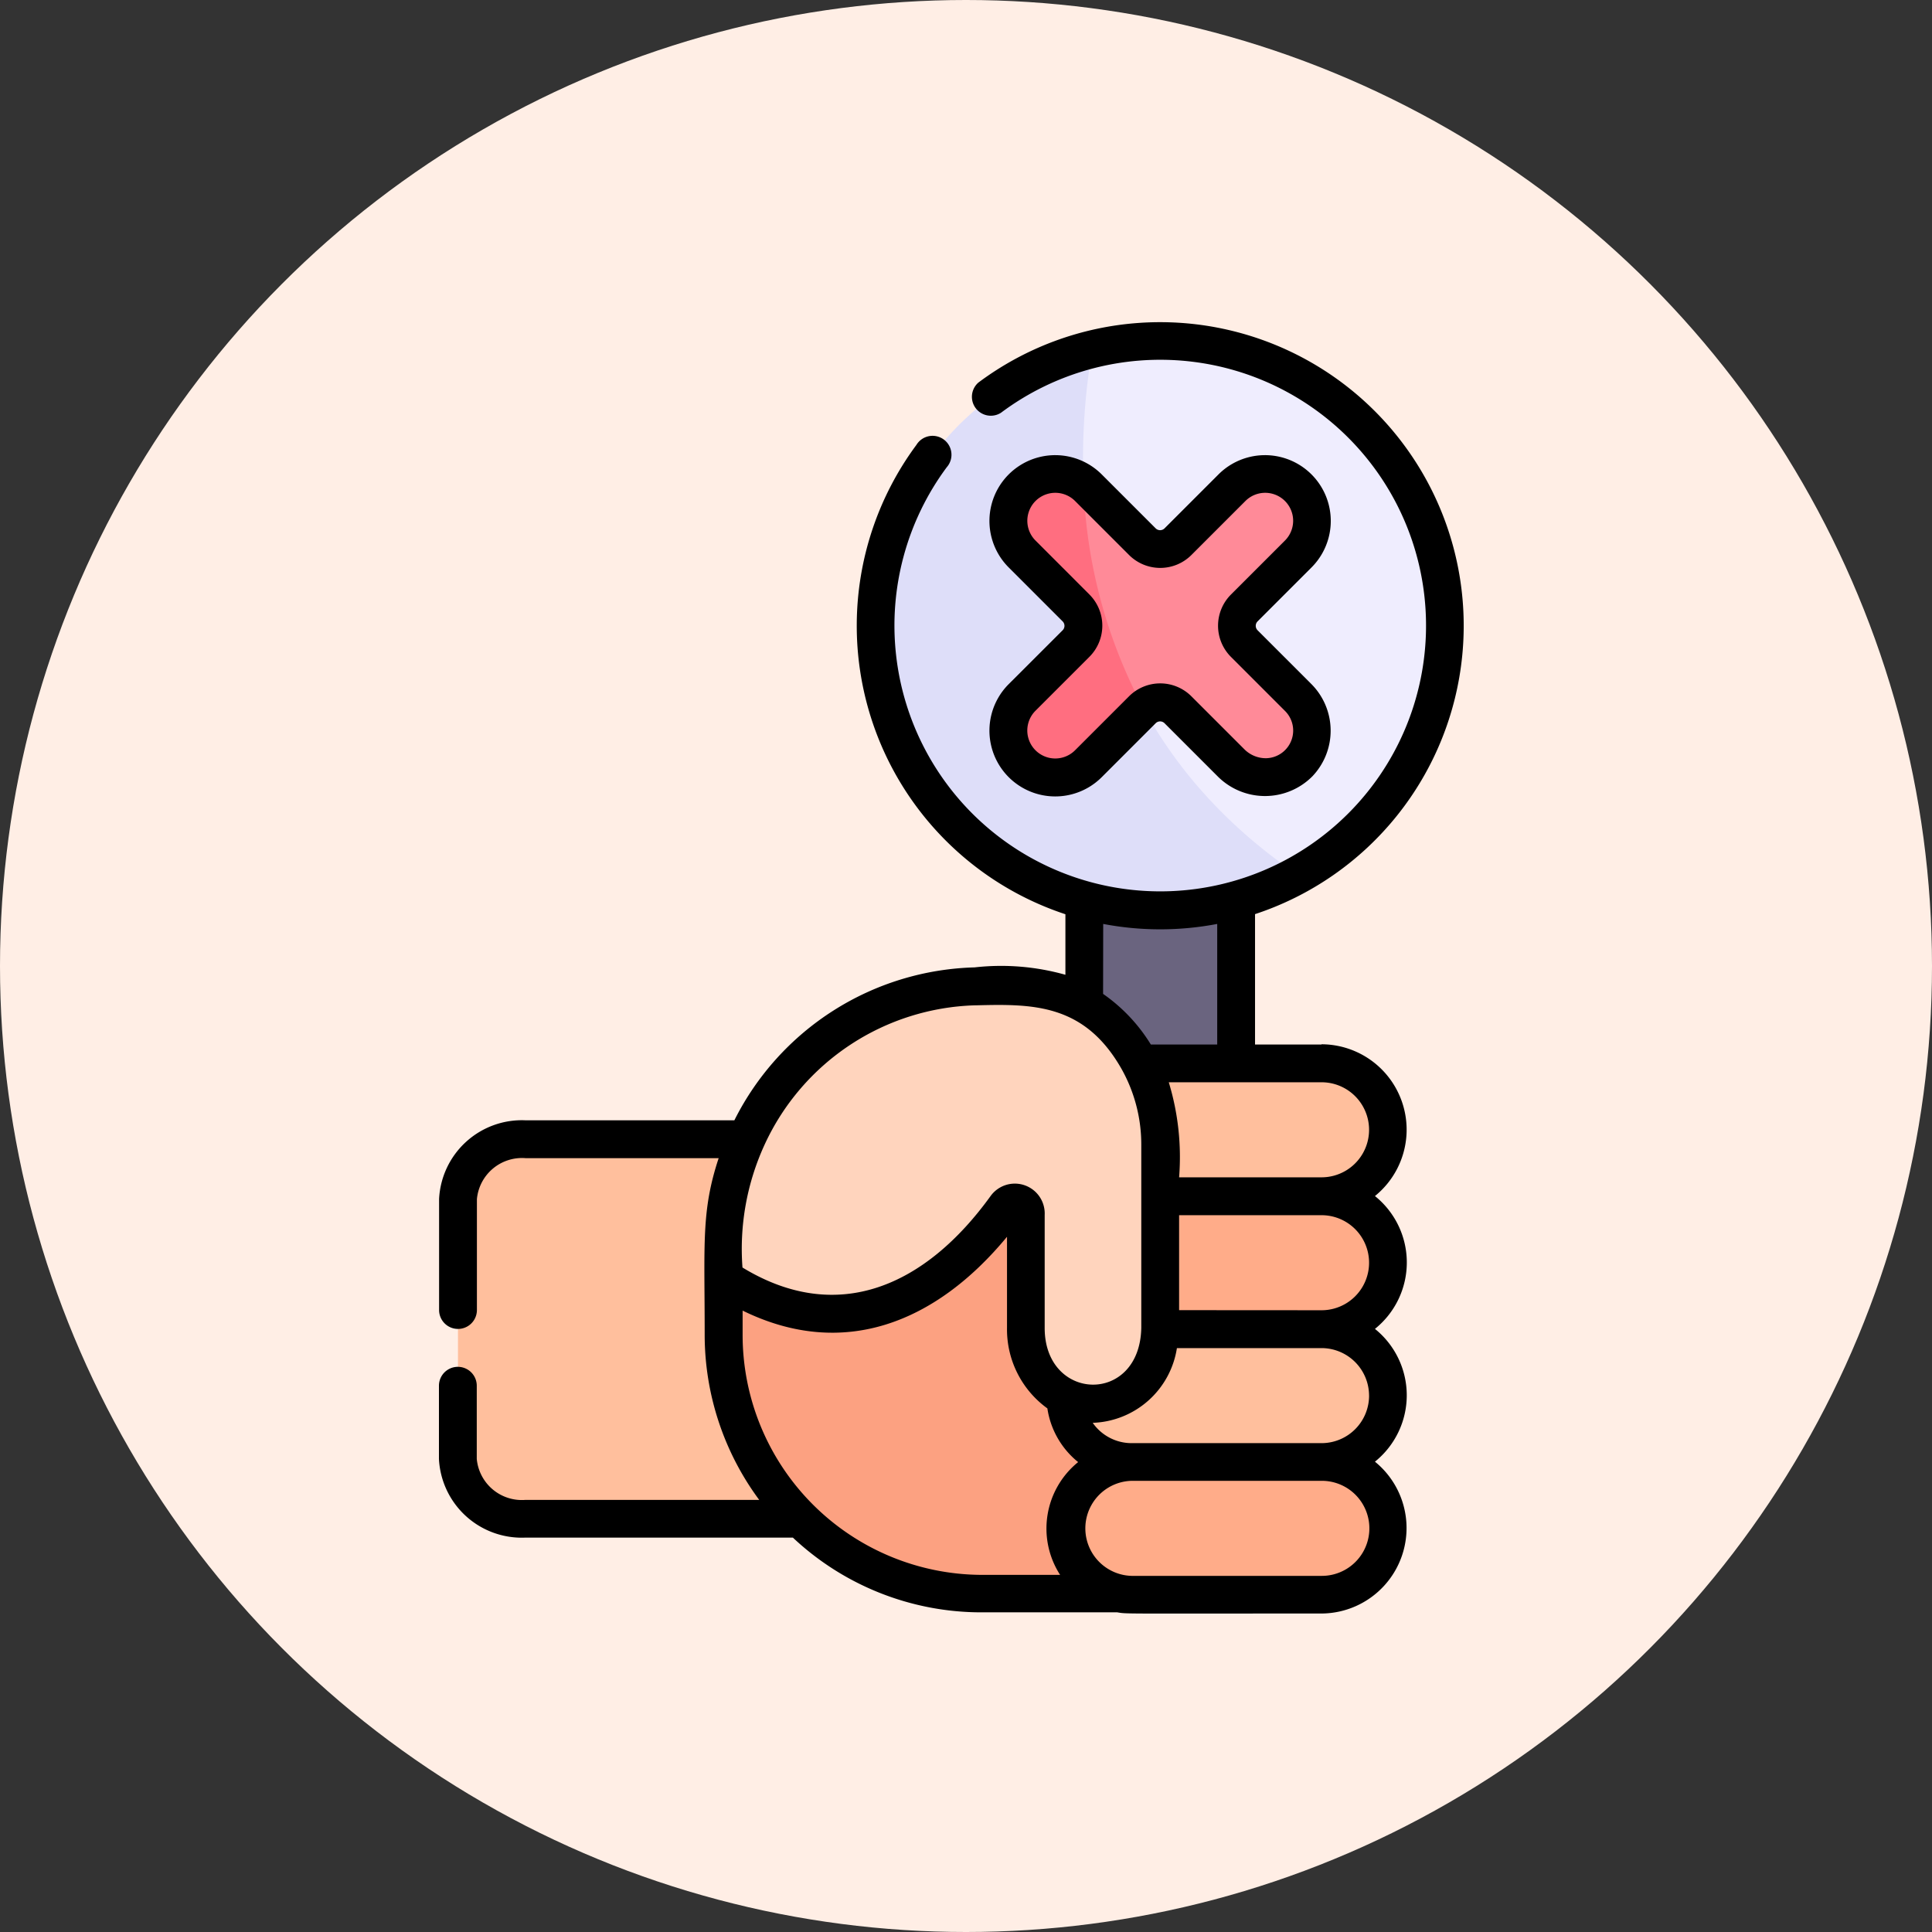
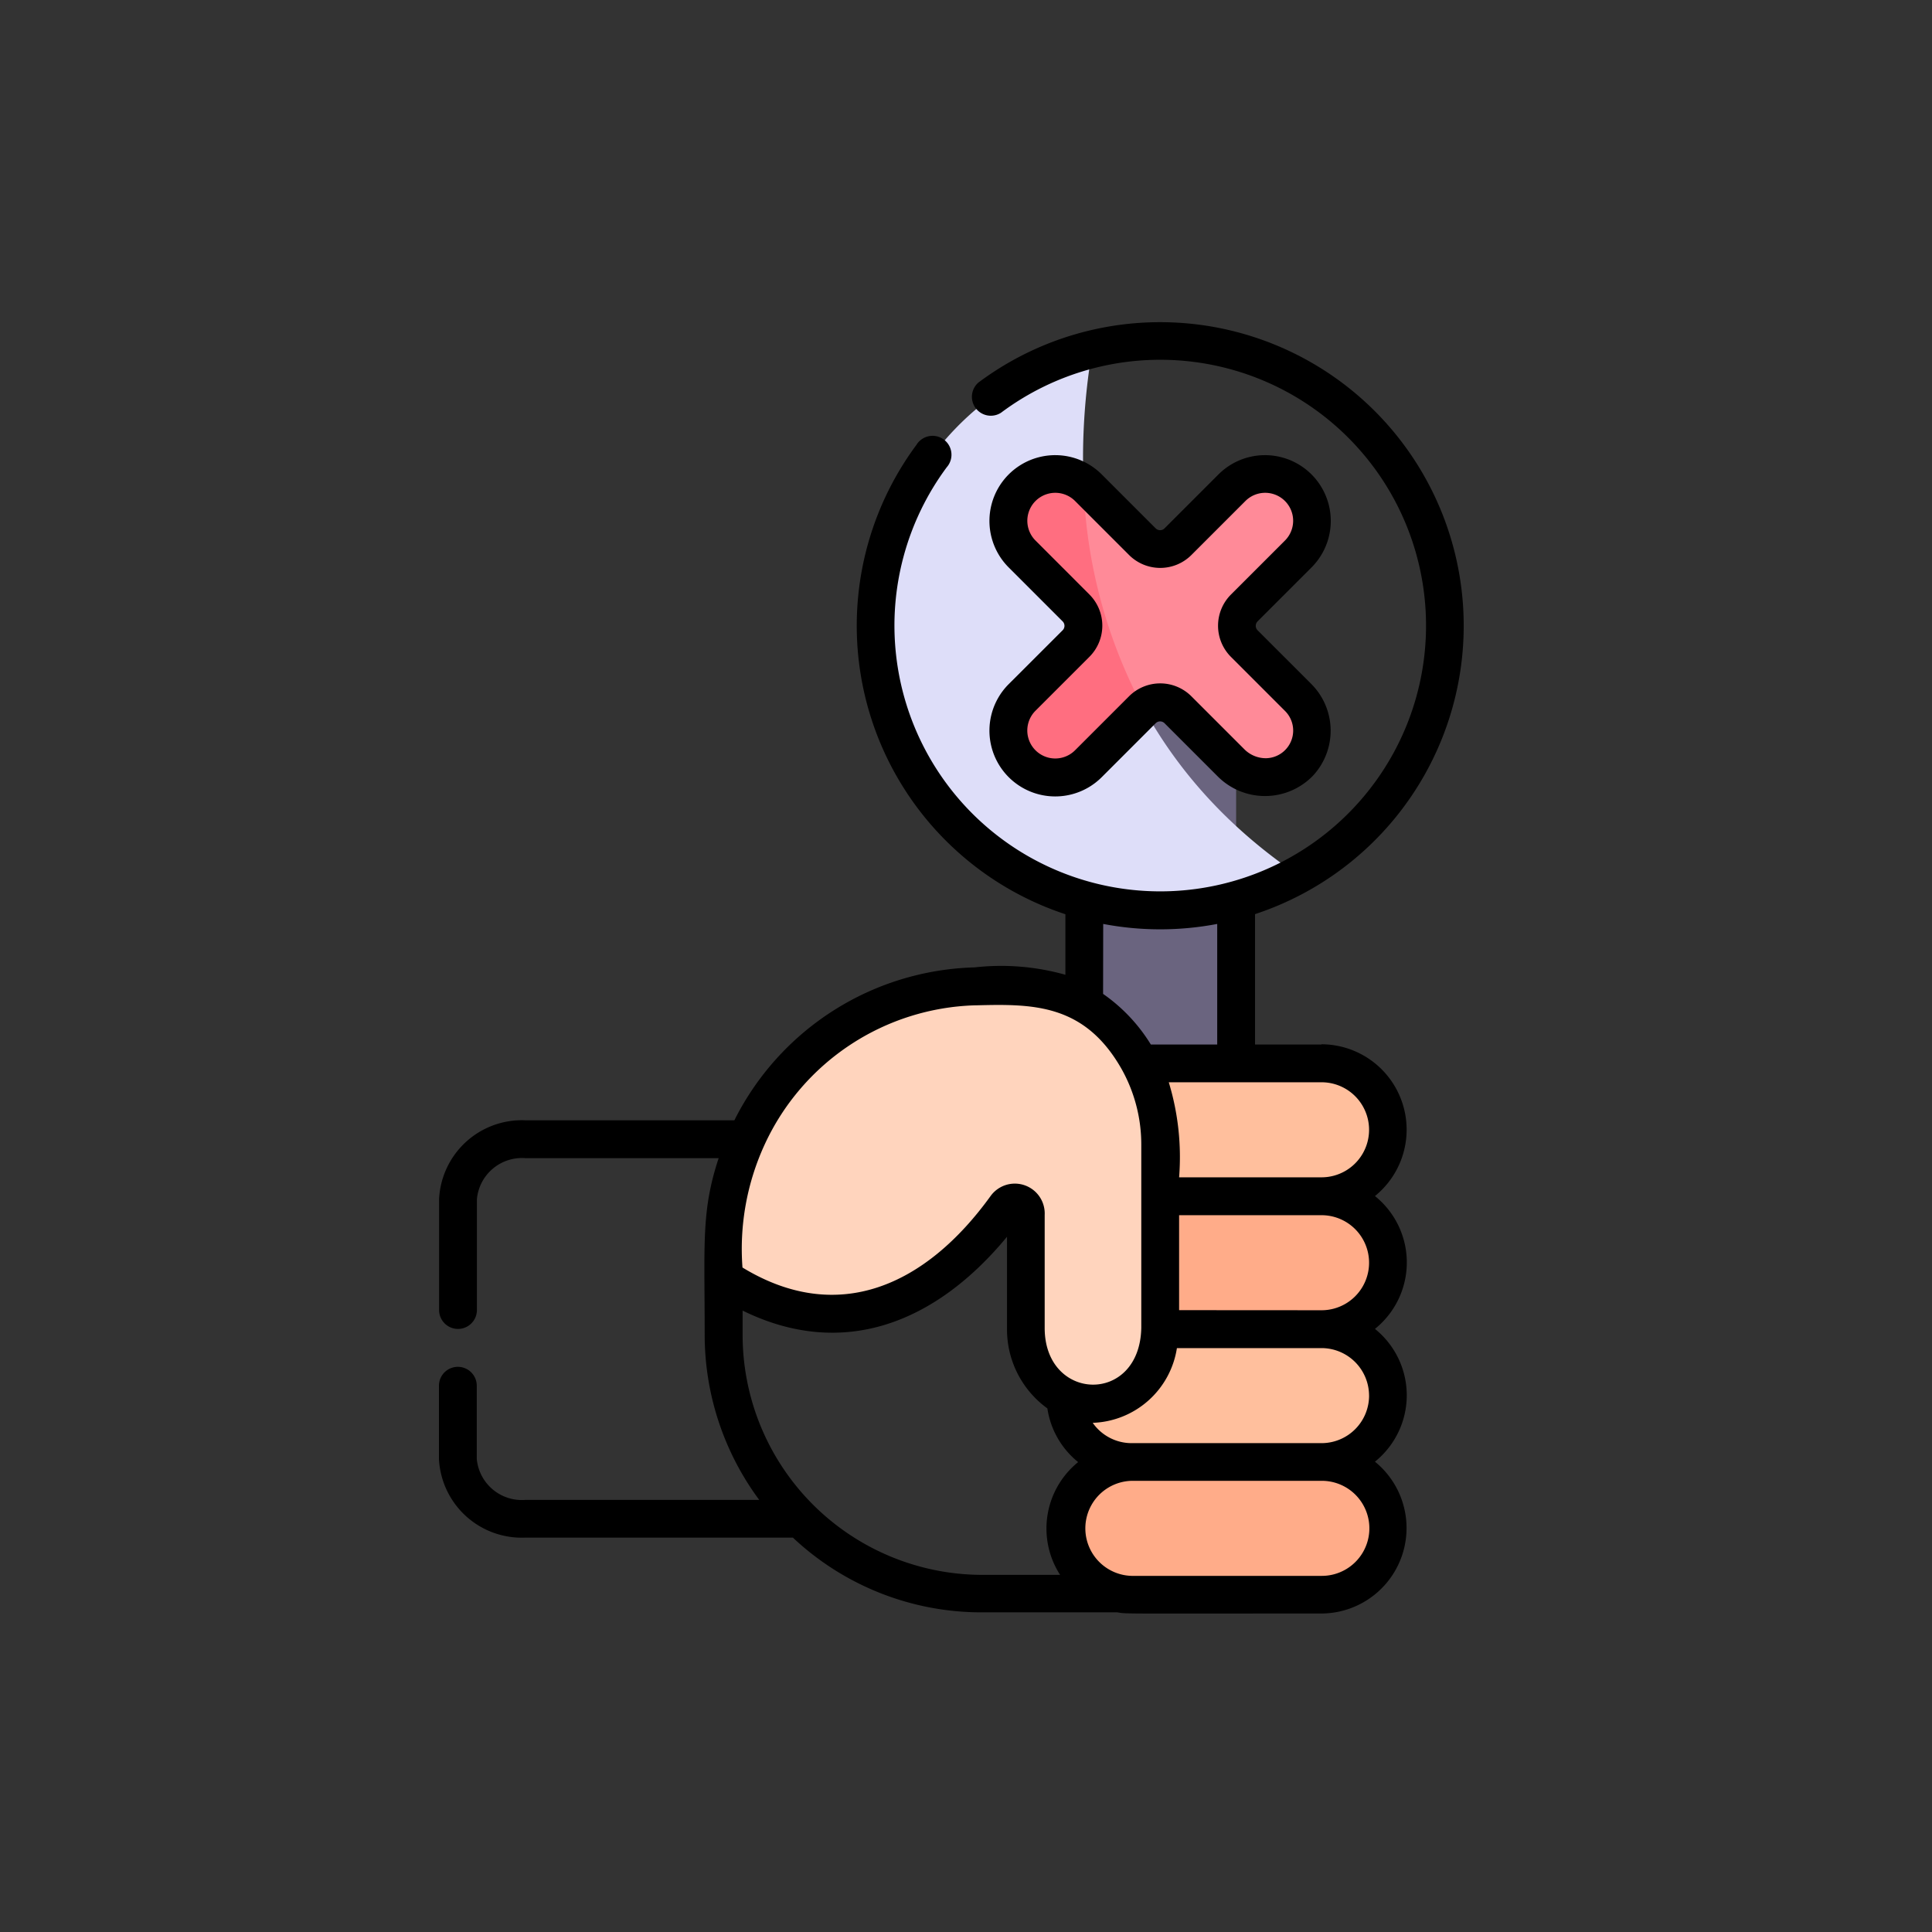
<svg xmlns="http://www.w3.org/2000/svg" width="66" height="66" viewBox="0 0 66 66">
  <rect x="0" y="0" width="66" height="66" fill="#333333" stroke="none" />
  <g data-name="Group 12668" transform="translate(-140 -1919)">
-     <circle data-name="Ellipse 526" cx="33" cy="33" r="33" transform="translate(140 1919)" style="fill:#ffeee5" />
    <g data-name="Group 12666">
      <path data-name="Path 18246" d="M308.951 128.26h5.187v18.154h-5.187z" transform="translate(-131.91 1812.785)" style="fill:#6a647f" />
-       <path data-name="Path 18247" d="M60.48 334.772v-8.528a2.219 2.219 0 0 1 2.219-2.219H73.5v12.967H62.7a2.219 2.219 0 0 1-2.22-2.22z" transform="translate(95.165 1633.878)" style="fill:#ffbf9d" />
-       <path data-name="Path 18248" d="M165.892 275.685v-3.037a8.834 8.834 0 0 1 8.813-8.855 4.768 4.768 0 0 1 4.742 4.385l1.353 16.362h-6.1a8.834 8.834 0 0 1-8.808-8.855z" transform="translate(-1.17 1688.923)" style="fill:#fca181" />
      <path data-name="Path 18249" d="M301.422 454.293a2.269 2.269 0 0 1 2.269-2.269h6.483a2.269 2.269 0 1 1 0 4.538h-6.483a2.269 2.269 0 0 1-2.269-2.269z" transform="translate(-125.03 1516.9)" style="fill:#ffac89" />
      <path data-name="Path 18250" d="M301.422 401.587a2.269 2.269 0 0 1 2.269-2.269h6.483a2.269 2.269 0 1 1 0 4.538h-6.483a2.269 2.269 0 0 1-2.269-2.269z" transform="translate(-125.03 1565.067)" style="fill:#ffbf9d" />
      <path data-name="Path 18251" d="M301.422 348.881a2.269 2.269 0 0 1 2.269-2.269h6.483a2.269 2.269 0 0 1 0 4.538h-6.483a2.269 2.269 0 0 1-2.269-2.269z" transform="translate(-125.03 1613.235)" style="fill:#ffac89" />
-       <path data-name="Path 18252" d="M301.422 296.179a2.269 2.269 0 0 1 2.269-2.269h6.484a2.269 2.269 0 0 1 0 4.538h-6.484a2.269 2.269 0 0 1-2.269-2.269z" transform="translate(-125.03 1661.399)" style="fill:#ffbf9d" />
+       <path data-name="Path 18252" d="M301.422 296.179a2.269 2.269 0 0 1 2.269-2.269h6.484a2.269 2.269 0 0 1 0 4.538h-6.484z" transform="translate(-125.03 1661.399)" style="fill:#ffbf9d" />
      <path data-name="Path 18253" d="M178.262 278.052a2.449 2.449 0 0 1-2.353-2.593V271.6a.376.376 0 0 0-.675-.274c-1.392 1.93-4.86 5.557-9.649 2.425-.423-6.757 3.946-9.962 8.813-9.962h1.3c2.652 0 4.8 2.43 4.8 5.428v6.19a2.507 2.507 0 0 1-2.236 2.645z" transform="translate(-.864 1688.926)" style="fill:#ffd4bd" />
-       <path data-name="Path 18254" d="M288.726 17.448a9.72 9.72 0 0 1-5.006 8.5C265.637 23.357 276.678 8 276.678 8a9.731 9.731 0 0 1 12.048 9.448z" transform="translate(-99.367 1922.949)" style="fill:#efedfe" />
      <path data-name="Path 18255" d="M240.571 28.99a9.726 9.726 0 1 1-7.043-17.949c-.666 3.911-1.018 12.49 7.043 17.949z" transform="translate(-56.216 1919.91)" style="fill:#dedef9" />
      <path data-name="Path 18256" d="M305.165 70.374a1.635 1.635 0 0 1-2.315-.008l-1.814-1.814a.861.861 0 0 0-1.218 0 4.334 4.334 0 0 1-2.563-1.965l.3-.3a.86.86 0 0 0 0-1.218l-.767-.767a8.932 8.932 0 0 1 1.023-3.485c.127.1.013-.009 2.009 1.987a.863.863 0 0 0 1.218 0l1.844-1.844a1.6 1.6 0 0 1 2.265 2.265l-1.847 1.844a.862.862 0 0 0 0 1.218l1.844 1.844a1.6 1.6 0 0 1 .021 2.243z" transform="translate(-120.792 1874.719)" style="fill:#ff8a98" />
      <path data-name="Path 18257" d="m283.463 68.508-1.9 1.893a1.6 1.6 0 1 1-2.264-2.265l1.844-1.844a.86.86 0 0 0 0-1.218L279.3 63.23a1.6 1.6 0 0 1 2.1-2.408 17.371 17.371 0 0 0 2.063 7.686z" transform="translate(-104.385 1874.713)" style="fill:#ff6e80" />
    </g>
    <g data-name="Group 12667">
      <path data-name="Path 18258" d="M185.146 1954.683h-2.272v-4.455a10.371 10.371 0 1 0-9.453-18.157.646.646 0 0 0 .775 1.029 9.08 9.08 0 1 1-1.854 1.862.646.646 0 1 0-1.037-.762 10.379 10.379 0 0 0 5.091 16.032v2.068a8.089 8.089 0 0 0-3.1-.253 9.467 9.467 0 0 0-8.209 5.224h-7.136a2.832 2.832 0 0 0-2.951 2.688v3.793a.646.646 0 1 0 1.292 0v-3.788a1.547 1.547 0 0 1 1.659-1.4h6.6c-.6 1.809-.478 2.924-.478 6.019a9.479 9.479 0 0 0 1.863 5.656h-7.99a1.547 1.547 0 0 1-1.659-1.4v-2.5a.646.646 0 0 0-1.292 0v2.5a2.832 2.832 0 0 0 2.951 2.688h9.14a9.4 9.4 0 0 0 6.444 2.553h4.638c.344.057.005.04 6.982.04a2.92 2.92 0 0 0 1.82-5.187 2.91 2.91 0 0 0 0-4.536 2.909 2.909 0 0 0 0-4.538 2.917 2.917 0 0 0-1.826-5.185zm-7.459-4.12a10.387 10.387 0 0 0 3.895 0v4.12h-2.267a5.8 5.8 0 0 0-1.632-1.73zm-4.363 2.781c1.941-.05 3.71-.068 4.982 2.159a5.276 5.276 0 0 1 .682 2.62v6.237c-.05 2.641-3.3 2.534-3.3.006v-3.86a1.021 1.021 0 0 0-1.845-.652c-2.215 3.07-5.218 4.433-8.479 2.446a8.521 8.521 0 0 1 .772-4.232 8.177 8.177 0 0 1 7.184-4.725zm-7.955 11.243v-.815c3.446 1.691 6.609.411 9.032-2.522v3.116a3.33 3.33 0 0 0 1.379 2.747 2.9 2.9 0 0 0 1.051 1.834 2.92 2.92 0 0 0-.616 3.853h-2.68a8.2 8.2 0 0 1-8.166-8.213zm19.787 5a1.623 1.623 0 0 1 0 3.247h-6.5a1.624 1.624 0 0 1 .01-3.247zm1.614-2.915a1.625 1.625 0 0 1-1.625 1.628h-6.483a1.619 1.619 0 0 1-1.333-.694 3.015 3.015 0 0 0 2.876-2.553h4.94a1.626 1.626 0 0 1 1.624 1.622zm-6.49-2.915v-3.244h4.866a1.623 1.623 0 1 1 0 3.247zm0-4.538a8.769 8.769 0 0 0-.353-3.247h5.219a1.623 1.623 0 0 1 0 3.247h-4.866z" />
      <path data-name="Path 18259" d="M174.459 1942.371a2.247 2.247 0 0 0 3.178 3.178l1.844-1.844a.215.215 0 0 1 .3 0l1.815 1.815a2.281 2.281 0 0 0 3.237 0 2.258 2.258 0 0 0-.03-3.147l-1.844-1.844a.215.215 0 0 1 0-.3l1.844-1.844a2.247 2.247 0 0 0-3.178-3.178l-1.844 1.844a.215.215 0 0 1-.3 0l-1.844-1.844a2.247 2.247 0 1 0-3.178 3.178l1.844 1.844a.215.215 0 0 1 0 .3zm2.758-3.062-1.842-1.843a.955.955 0 0 1 1.351-1.351l1.844 1.844a1.506 1.506 0 0 0 2.131 0l1.844-1.844a.955.955 0 0 1 1.351 1.351l-1.844 1.844a1.506 1.506 0 0 0 0 2.131l1.844 1.844a.945.945 0 0 1-.652 1.617 1.039 1.039 0 0 1-.729-.3l-1.815-1.815a1.506 1.506 0 0 0-2.131 0l-1.844 1.844a.955.955 0 0 1-1.351-1.351l1.844-1.844a1.506 1.506 0 0 0-.001-2.126z" />
    </g>
  </g>
</svg>